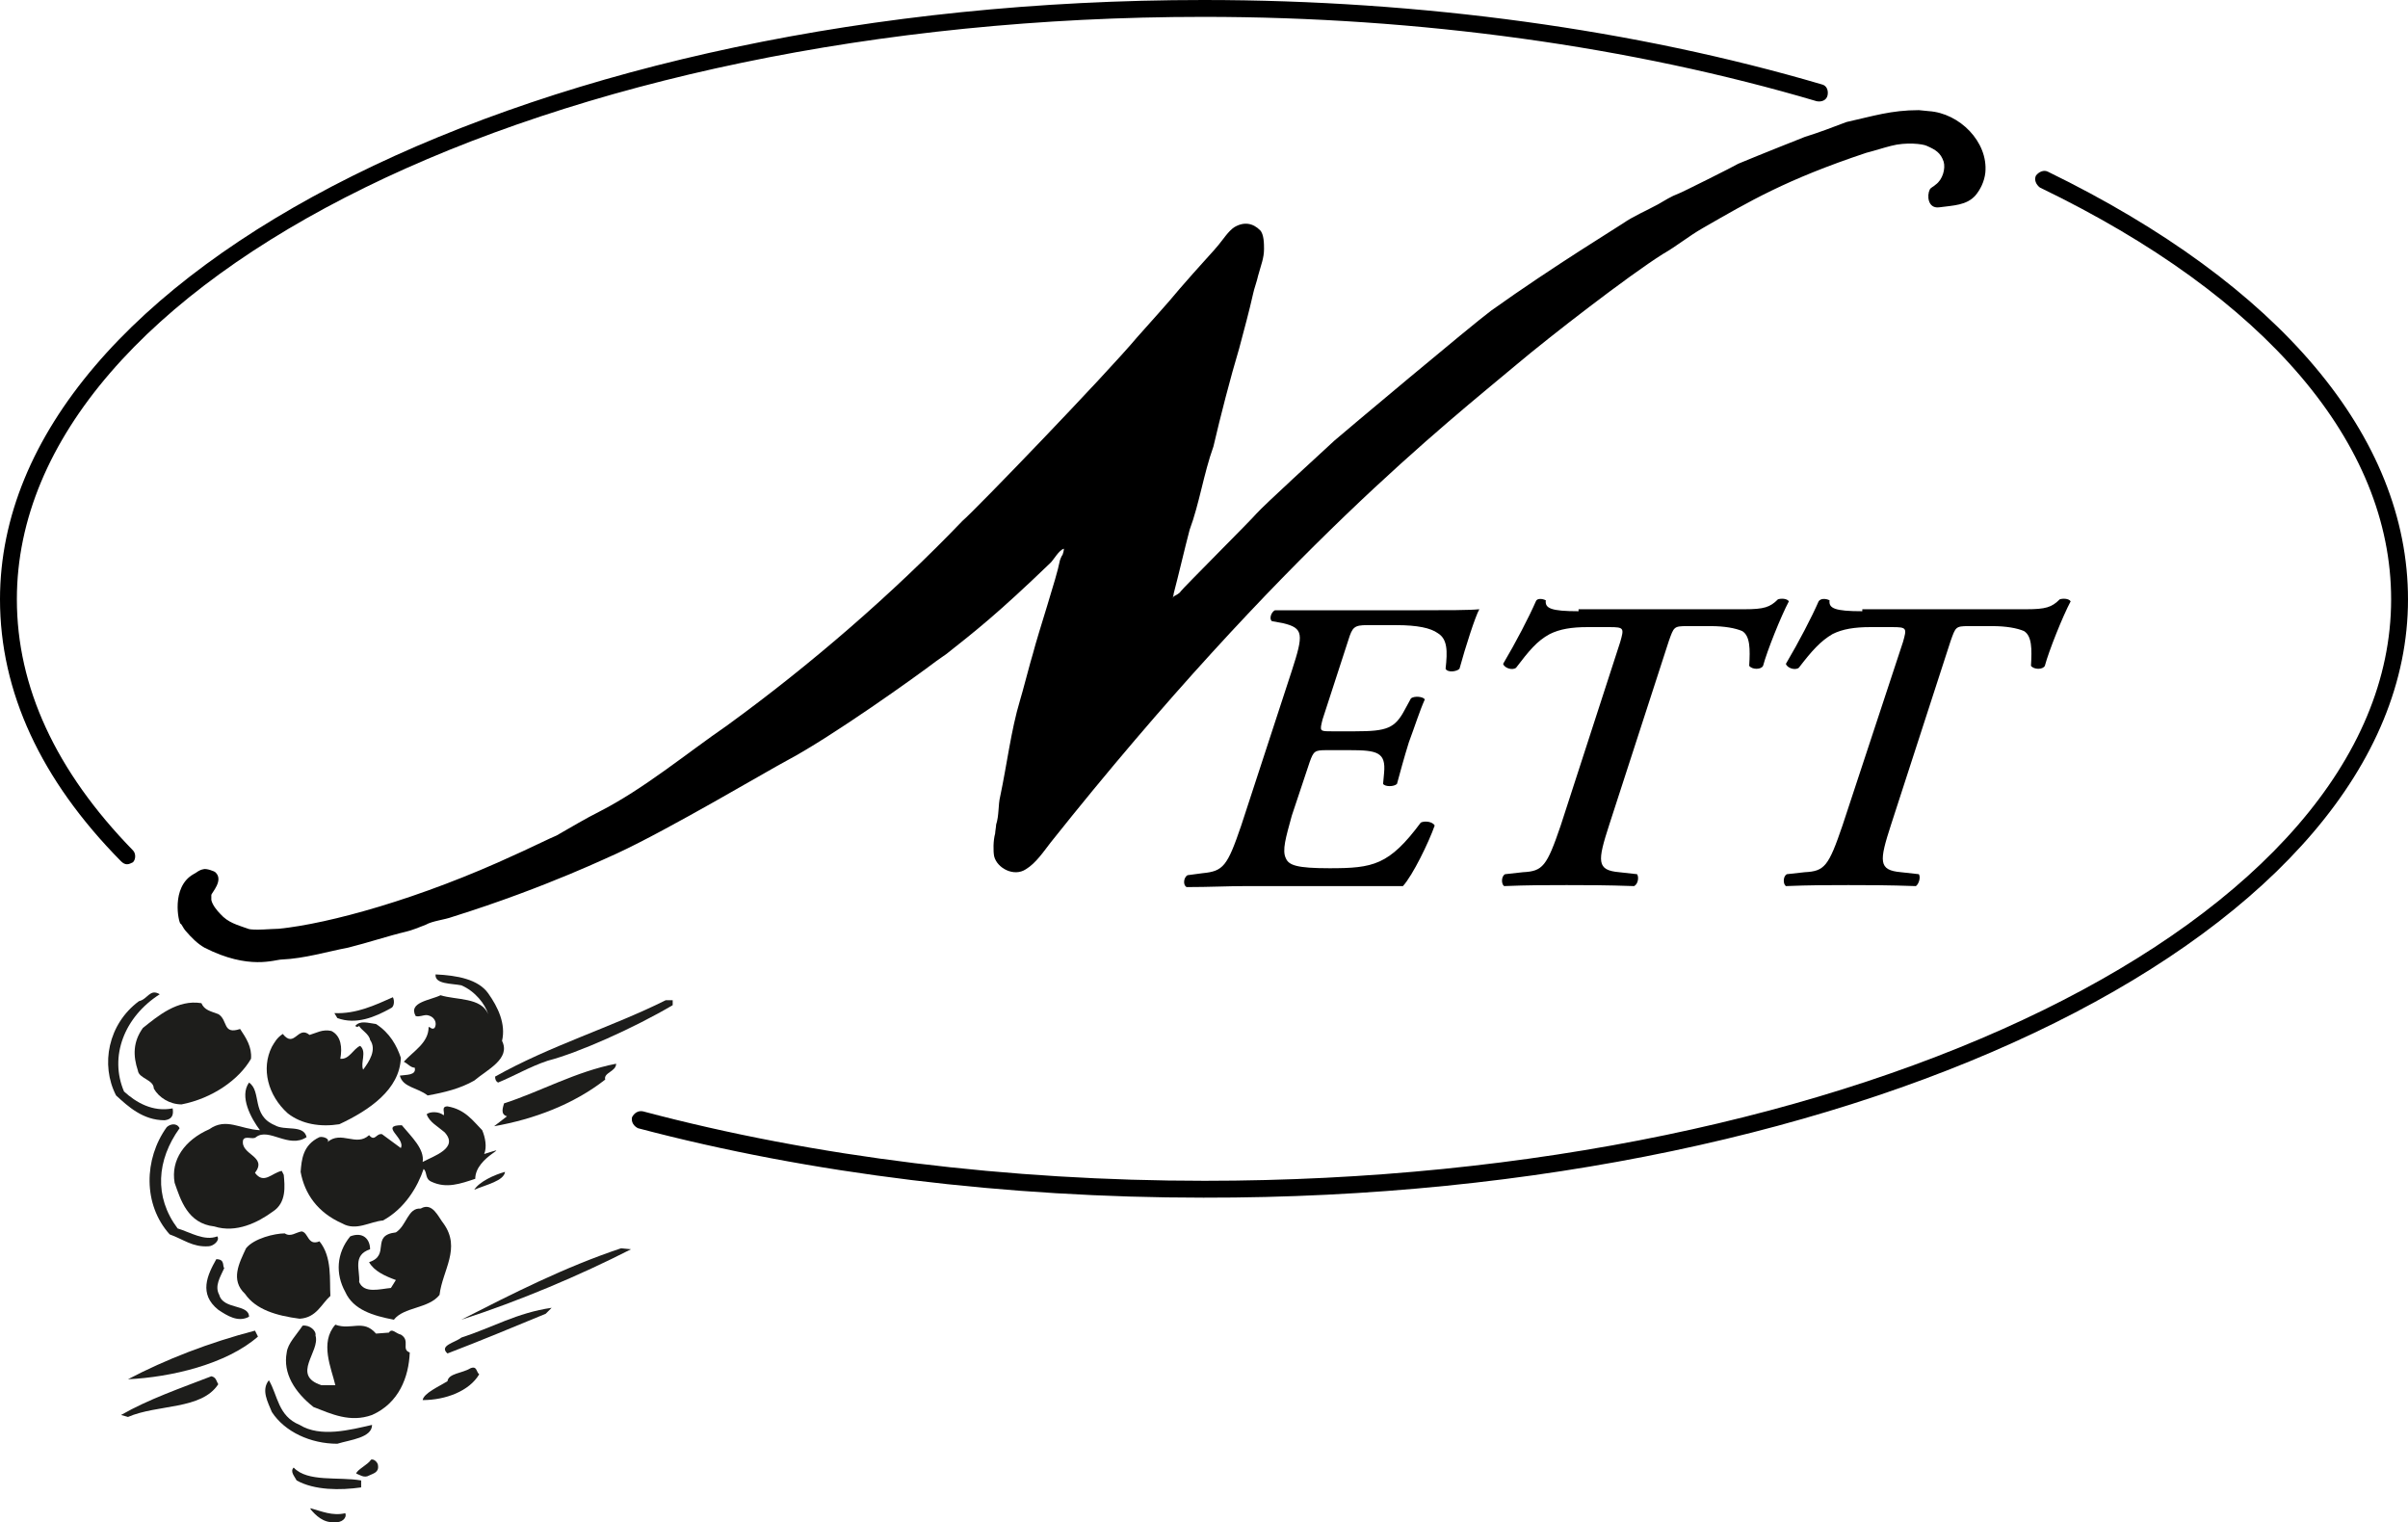
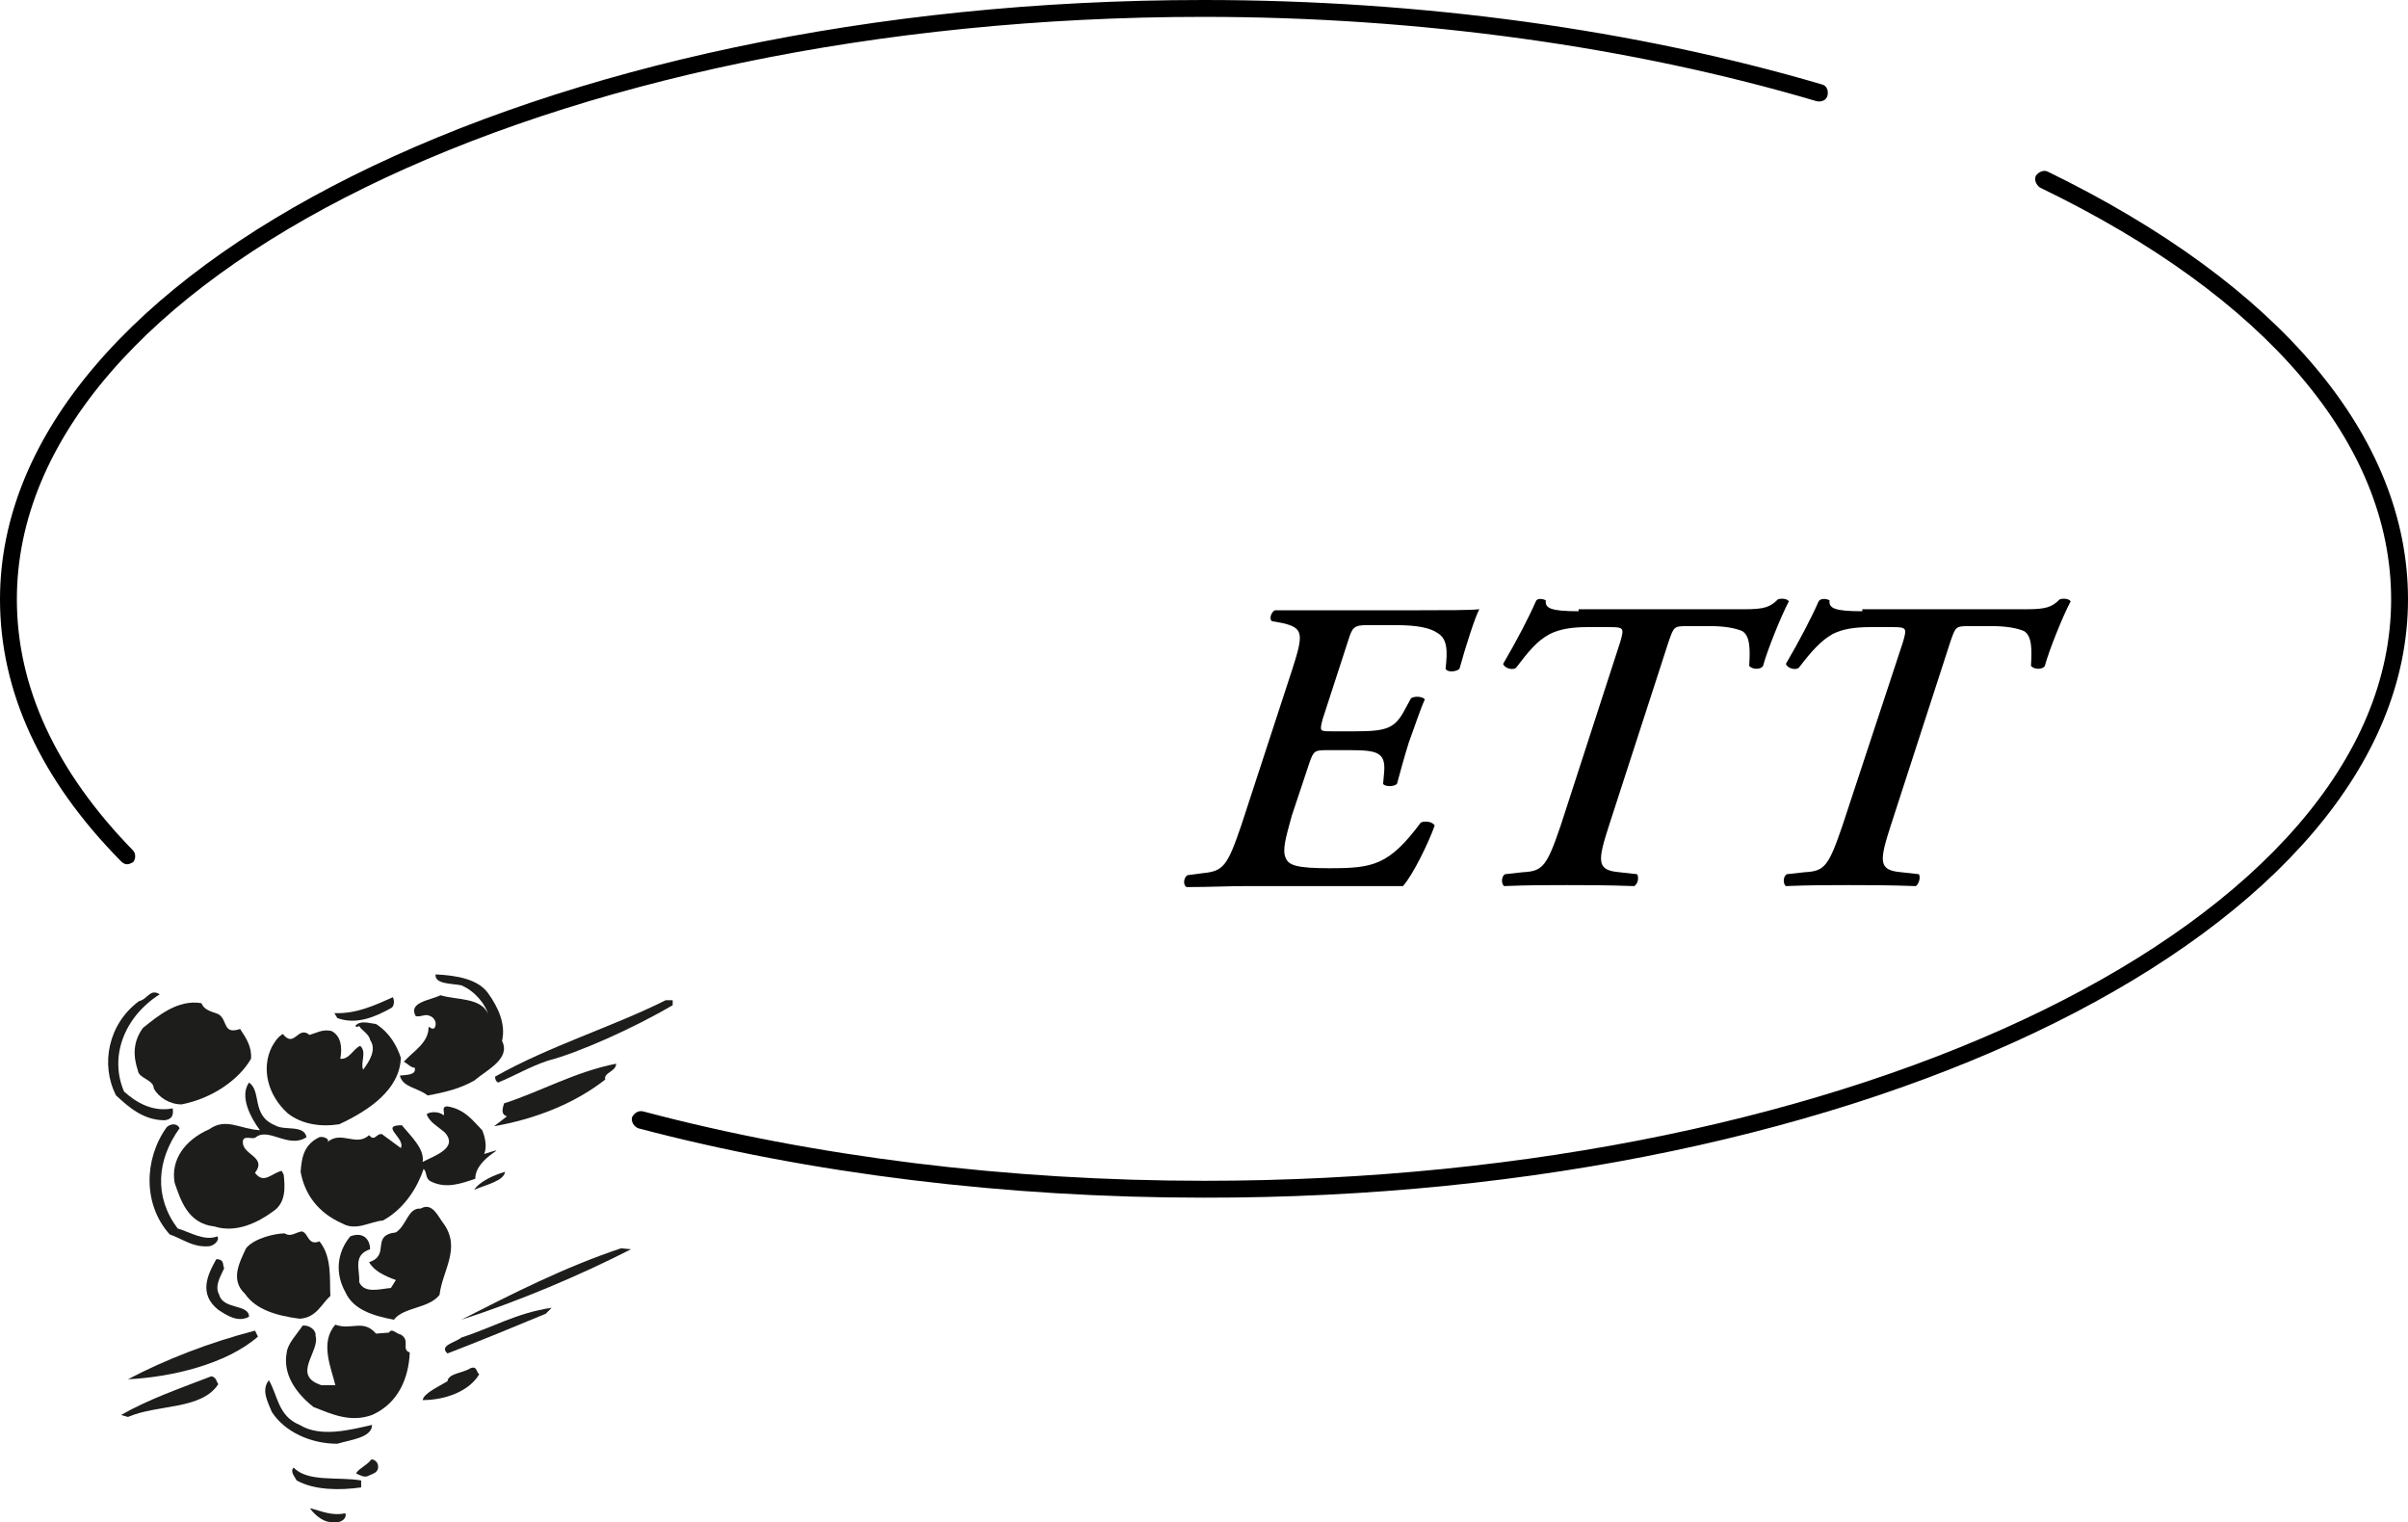
<svg xmlns="http://www.w3.org/2000/svg" version="1.1" id="Ebene_1" x="0px" y="0px" viewBox="0 0 242.7 153.4" style="enable-background:new 0 0 242.7 153.4;" xml:space="preserve">
  <style type="text/css">
	.st0{fill:#1D1D1B;}
	.st1{fill-rule:evenodd;clip-rule:evenodd;}
</style>
  <g id="Traube">
    <path class="st0" d="M67.8,101.3c-3.9,2.3-9.5,4.8-12.6,5.6c-1.8,0.6-3.3,1.5-5,2.2c-0.2-0.1-0.3-0.3-0.3-0.6   c5.5-3.1,11.8-5,17.2-7.7l0.7,0L67.8,101.3L67.8,101.3z" />
    <path class="st0" d="M39.4,101.6c-1.6,0.9-3.5,1.7-5.4,1l-0.3-0.5c2.2,0.1,4.1-0.8,5.9-1.6C39.8,100.9,39.7,101.5,39.4,101.6   L39.4,101.6z" />
    <path class="st0" d="M16.1,100.2c-3.6,2.3-5.1,6.3-3.6,9.8c1.2,1.1,2.9,2.1,4.9,1.7c0.1,0.6,0,1.1-0.8,1.2c-2.2,0-3.7-1.4-4.9-2.5   c-1.6-3.1-0.8-7.2,2.3-9.5C14.9,100.7,15.1,99.6,16.1,100.2L16.1,100.2z" />
    <path class="st0" d="M62.1,107.2c0,0.8-1.3,0.9-1.1,1.6c-3.2,2.5-7.2,4-11.2,4.7l1.3-1c-0.7-0.2-0.4-0.9-0.3-1.3   C54.5,110,58,108,62.1,107.2L62.1,107.2z" />
    <polygon class="st0" points="53.3,111.6 52.2,112 53.3,111.6  " />
    <path class="st0" d="M18.1,113.7c-2.3,3.2-2.6,6.9-0.2,10.1c1.3,0.4,2.7,1.3,4,0.8c0.3,0.4-0.4,1-0.9,1c-1.6,0.1-2.5-0.7-3.9-1.2   c-2.7-3-2.6-7.6-0.3-10.8C17.1,113.3,17.8,113.1,18.1,113.7L18.1,113.7z" />
    <path class="st0" d="M47.8,119.9c0.5-0.8,2-1.5,3.1-1.8C50.8,119,49,119.4,47.8,119.9L47.8,119.9z" />
    <path class="st0" d="M63.6,125.9c-5.1,2.6-11.2,5.2-17.1,7.1c5.1-2.6,10.4-5.3,16.1-7.2L63.6,125.9L63.6,125.9z" />
    <path class="st0" d="M22.6,127.8c-0.4,0.9-1,1.8-0.5,2.7c0.4,1.5,3,0.9,3,2.2c-1.1,0.6-2.2-0.1-3.1-0.7c-2-1.6-1.1-3.5-0.2-5.1   C22.7,126.9,22.4,127.6,22.6,127.8L22.6,127.8z" />
    <path class="st0" d="M55,132.4c-3.4,1.4-6.5,2.7-9.9,4c-0.9-0.8,0.8-1.1,1.4-1.6c3.1-1,5.6-2.5,9.1-3L55,132.4L55,132.4z" />
    <path class="st0" d="M26,134.7c-3.2,2.8-8.8,4.1-13.1,4.3c3.8-2,8.2-3.7,12.8-4.9L26,134.7L26,134.7z" />
    <path class="st0" d="M48.3,138.5c-1,1.7-3.4,2.6-5.7,2.6c0.1-0.7,1.7-1.4,2.5-1.9c0.1-0.8,1.5-0.8,2.3-1.3   C48.1,137.6,48,138.3,48.3,138.5L48.3,138.5z" />
    <path class="st0" d="M22,139.5c-1.7,2.6-6.1,2-9.1,3.3l-0.7-0.2c2.8-1.6,6-2.7,9.1-3.9C21.8,138.8,21.8,139.2,22,139.5L22,139.5z" />
    <path class="st0" d="M30.2,143.6c2.1,1.3,5.1,0.5,7.3,0c0,1.3-2.2,1.5-3.5,1.9c-2.7,0-5.3-1.2-6.6-3.2c-0.4-1-1.1-2.2-0.3-3.2   C28,140.6,28,142.7,30.2,143.6L30.2,143.6z" />
    <path class="st0" d="M38.1,147.7c0.1,0.7-0.5,0.8-0.9,1c-0.5,0.3-1-0.1-1.3-0.2c0.1-0.4,1.2-0.9,1.5-1.4   C37.7,147,38.1,147.4,38.1,147.7L38.1,147.7z" />
    <path class="st0" d="M36.4,149.2l0,0.7c-2.1,0.3-4.7,0.3-6.5-0.7c-0.2-0.4-0.7-0.9-0.3-1.3C31,149.4,34.1,148.8,36.4,149.2   L36.4,149.2z" />
    <path class="st0" d="M34.8,152.5c0.2,0.5-0.4,1-1.1,0.9c-1.1,0.1-1.9-0.7-2.4-1.3l0-0.1C32.4,152.3,33.5,152.8,34.8,152.5   L34.8,152.5z" />
    <path class="st0" d="M49.2,100.1c1,1.4,1.8,3.1,1.4,4.8c0.9,1.8-1.5,2.9-2.8,4c-1.4,0.8-3,1.2-4.7,1.5c-1-0.8-2.5-0.8-2.8-2   c0.6-0.1,1.7,0,1.5-0.8c-0.4,0-0.7-0.4-1.1-0.6c1-1.1,2.5-1.9,2.5-3.5c0.2,0,0.3,0.3,0.6,0.1c0.3-0.5,0-1.2-0.8-1.3   c-0.4,0-0.7,0.2-1.1,0.1c-0.8-1.4,1.5-1.6,2.5-2.1c1.6,0.5,4.1,0.2,4.8,1.9c-0.3-1-1.3-2.3-2.7-2.9c-1-0.2-2.7-0.1-2.6-1.1   C46.1,98.3,48.2,98.7,49.2,100.1L49.2,100.1z" />
    <path class="st0" d="M22,102.2c1,0.6,0.4,2.1,2.2,1.5c0.6,0.9,1.2,1.8,1.1,3c-1.2,2.1-3.9,4-7,4.6c-1.2,0-2.3-0.7-2.8-1.6   c0-0.9-1.5-1-1.6-1.8c-0.5-1.5-0.5-2.9,0.5-4.3c1.5-1.2,3.5-2.9,5.9-2.5C20.6,101.8,21.2,101.9,22,102.2L22,102.2z" />
    <path class="st0" d="M40.4,106.6c-0.1,3.2-3.2,5.3-6.2,6.7c-1.9,0.3-3.8,0-5.2-1.1c-2-1.8-2.7-4.5-1.6-6.7c0.3-0.5,0.5-0.9,1.1-1.3   c1.2,1.5,1.5-0.9,2.7,0.1c0.7-0.2,1.3-0.6,2.2-0.4c1,0.5,1.1,1.7,0.9,2.8c0.9,0.1,1.3-1,2-1.3c0.7,0.6,0,1.7,0.3,2.4   c0.6-0.8,1.4-2,0.7-3c-0.1-0.6-0.9-1-1.1-1.4l-0.2,0.1l-0.2-0.1c0.5-0.6,1.3-0.3,2.1-0.2C39.3,104.1,40,105.4,40.4,106.6   L40.4,106.6z" />
    <path class="st0" d="M27.7,113.4c1,0.6,2.9-0.1,3.2,1.2c-1.8,1.2-3.8-1-5.1,0c-0.3,0.3-1.1-0.2-1.3,0.3c-0.3,1.5,2.5,1.6,1.2,3.3   c0.9,1.2,1.7,0,2.7-0.2l0.2,0.4c0.1,1.1,0.3,2.8-1.1,3.7c-1.5,1.1-3.7,2.2-5.9,1.5c-2.7-0.3-3.4-2.7-4-4.4c-0.4-2.3,1-4.3,3.5-5.4   c1.7-1.2,3.1,0,5.1,0.1c-0.9-1.2-2.1-3.4-1.1-4.8C26.4,110,25.3,112.4,27.7,113.4L27.7,113.4z" />
    <path class="st0" d="M48.6,113.9c0.3,0.7,0.5,1.7,0.2,2.4c3.2-1-0.9,0.2-0.9,2.5c-1.5,0.5-2.9,1-4.4,0.3c-0.7-0.3-0.4-0.9-0.8-1.3   c-0.6,1.8-1.9,4-4.1,5.2c-1.3,0.1-2.7,1.1-4.1,0.3c-2.5-1.1-3.8-3-4.2-5.2c0.1-1.2,0.2-2.7,1.9-3.5c0.4-0.1,1.1,0.2,0.8,0.5   c1.4-1.2,2.9,0.5,4.2-0.7c0.6,0.7,0.7-0.2,1.3-0.1l1.9,1.4c0.5-1-2.2-2.3,0.1-2.3c1,1.2,2.3,2.4,2.1,3.7c1.1-0.6,3.7-1.4,2.2-3   c-0.7-0.6-1.5-1-1.8-1.8c0.3-0.3,1.3-0.3,1.7,0.1c0.2-0.2-0.3-0.9,0.4-0.9C46.9,111.8,47.7,113,48.6,113.9L48.6,113.9z" />
    <path class="st0" d="M44.7,123.3c1.8,2.5-0.1,4.7-0.4,7.2c-1.1,1.4-3.6,1.2-4.6,2.5c-2.1-0.4-4.1-1-4.9-2.8c-1-1.8-0.9-3.9,0.5-5.6   c1.3-0.5,2,0.3,2,1.3c-1.8,0.6-1,2.1-1.1,3.3c0.5,1.2,2.1,0.7,3.2,0.6l0.5-0.8c-1.1-0.4-2.2-0.9-2.7-1.8c2.2-0.7,0.1-2.7,2.7-3   c1.1-0.7,1.2-2.5,2.5-2.4C43.6,121.1,44.2,122.7,44.7,123.3L44.7,123.3z" />
    <path class="st0" d="M32.2,125.1c1.3,1.6,1,3.9,1.1,5.5c-0.9,0.8-1.4,2.2-3.1,2.3c-2.3-0.3-4.4-0.9-5.5-2.5   c-1.5-1.4-0.6-3.1,0.1-4.6c0.8-1,2.9-1.5,3.9-1.5c0.6,0.4,1.1-0.1,1.7-0.2C31.1,124.2,31,125.6,32.2,125.1L32.2,125.1z" />
    <path class="st0" d="M39.2,134.3c0.3-0.5,0.7,0.1,1.2,0.2c1,0.6,0,1.5,0.9,1.8c-0.1,2.5-1.1,5.1-3.8,6.3c-2.2,0.8-4.1-0.1-5.9-0.8   c-1.9-1.5-3.1-3.4-2.7-5.5c0.1-0.9,1-1.8,1.6-2.7c0.7-0.1,1.4,0.5,1.3,1c0.5,1.6-2.5,4,0.6,5l1.4,0c-0.4-1.7-1.6-4.3,0-6.1   c1.6,0.6,2.8-0.6,4.1,0.9L39.2,134.3L39.2,134.3z" />
  </g>
  <g id="Nett_1_">
-     <path id="N_1_" class="st1" d="M193.4,11.1c0,0,1,0.1,1,0.1c3.1,0.2,6,3.1,5.7,6.2c-0.1,0.9-0.5,1.7-1,2.3c-0.9,1-2.2,1-3.7,1.2   c-1.1,0.1-1.2-1.2-0.9-1.8c0.1-0.2,0.4-0.3,0.6-0.5c0.7-0.5,1-1.6,0.8-2.3c-0.3-0.9-0.8-1.2-1.7-1.6c-0.4-0.2-2.1-0.4-3.6,0   c-0.8,0.2-1.7,0.5-2.5,0.7c-8.1,2.7-11.8,4.9-16.5,7.6c-1.4,0.8-2.6,1.8-4,2.6c-3.5,2.2-11.5,8.4-14.7,11.1   c-6.9,5.8-23.6,18.8-47,48.2c-0.7,0.9-1.5,2.1-2.5,2.7c-1.2,0.8-2.9-0.1-3.2-1.3c-0.1-0.5-0.1-1.6,0.1-2.3c0-0.2,0.1-0.7,0.1-0.9   c0.3-0.9,0.2-2,0.4-2.8c0.7-3.3,1.1-6.7,2-9.7c0.2-0.6,1.1-4.1,1.3-4.7c0.6-2.3,2.4-7.7,2.7-9.3c0-0.1,0.2-0.6,0.3-0.7   c0,0,0.2-0.6,0.1-0.6c-0.5,0.2-1,1.1-1.3,1.4c-5.4,5.2-7.6,6.9-10.5,9.2c-0.4,0.3-0.6,0.4-1,0.7c-2.1,1.6-10.5,7.6-15,10   c-1.9,1-12,7-17.2,9.4c-0.3,0.1-7,3.4-16.6,6.4c-0.8,0.3-2,0.4-2.7,0.8c-0.5,0.2-1.5,0.6-2,0.7c-1.7,0.4-3.8,1.1-5.8,1.6   c-2.1,0.4-4.4,1.1-6.7,1.2c-0.7,0-3.3,1.1-7.8-1.2c-0.7-0.4-1.3-1-1.9-1.7c-0.2-0.2-0.4-0.7-0.5-0.7c-0.2-0.1-1-3.7,1.3-5   c0.4-0.2,0.5-0.4,1-0.5c0.3-0.1,1.1,0.2,1.2,0.3c0.9,0.8-0.4,2.1-0.4,2.3c0,0.2,0,0.3,0,0.5c0.1,0.5,0.6,1.1,0.9,1.4   c0.8,0.9,1.7,1.1,2.8,1.5c0.5,0.2,2.5,0,3.1,0c5-0.5,14.2-3,23.9-7.5c0.5-0.2,3.8-1.8,4.1-1.9c1.4-0.8,2.9-1.7,4.3-2.4   c4.5-2.3,8.7-5.8,12.9-8.7C81.7,67,90,59.8,97,52.5c1.3-1.1,14.5-14.8,17.6-18.5c1.4-1.6,2.9-3.2,4.3-4.9c1.9-2.2,3.6-4,3.9-4.4   c0.5-0.6,1-1.4,1.6-1.8c1-0.6,1.9-0.4,2.6,0.3c0.4,0.4,0.4,1.4,0.4,1.9c0,0.9-0.3,1.6-0.6,2.7c-0.1,0.5-0.4,1.3-0.5,1.8   c-0.4,1.8-0.9,3.6-1.4,5.5c-0.9,3-1.9,6.9-2.6,9.9c-1,2.8-1.4,5.7-2.4,8.4c-0.5,1.9-1.1,4.5-1.6,6.4c0,0.2-0.2,0.7,0,0.3   c0.2-0.1,0.6-0.3,0.7-0.5c0.2-0.3,7.3-7.4,7.6-7.8c0.8-0.9,6.6-6.2,7.9-7.4c0.8-0.7,13.9-11.7,15.8-13.1c6.3-4.5,13.2-8.7,13.3-8.8   c1-0.7,2.4-1.3,3.5-1.9c0.7-0.4,1.3-0.8,2.1-1.1c0.1,0,5.7-2.8,6-3c2.4-1,6.2-2.5,6.7-2.7c1.3-0.4,2.9-1,4.2-1.5   C188.8,11.7,190.6,11.1,193.4,11.1z" />
    <path id="E_1_" d="M131,89.3c1.8,0,3.6,0,5.4,0c1.8,0,3.5,0,5,0c1-1.1,2.6-4.4,3.2-6.1c-0.2-0.4-1-0.5-1.4-0.3   c-3.2,4.3-4.8,4.6-9.2,4.6c-3.3,0-4.1-0.3-4.4-1c-0.4-0.8,0-2.1,0.6-4.3l1.8-5.4c0.4-1.1,0.5-1.2,1.7-1.2h2.3   c2.8,0,3.7,0.2,3.5,2.3l-0.1,1.1c0.2,0.3,1.1,0.3,1.4,0c0.3-1.1,0.7-2.6,1.2-4.2c0.6-1.6,1.1-3.2,1.6-4.3c-0.1-0.3-1.1-0.4-1.4-0.1   l-0.6,1.1c-1,1.9-1.8,2.2-5,2.2h-2.4c-1.2,0-1.2,0-0.9-1.2l2.6-8c0.4-1.3,0.6-1.5,1.9-1.5h2.9c2.2,0,3.5,0.3,4.2,0.8   c1,0.6,1,1.8,0.8,3.6c0.2,0.4,1.1,0.3,1.4,0c0.6-2.2,1.6-5.3,2-6c-1,0.1-3.3,0.1-6,0.1h-8.9c-0.8,0-1.8,0-2.8,0c-1,0-2,0-2.9,0   c-0.4,0.2-0.6,0.9-0.3,1.1l1.1,0.2c2.1,0.5,2.1,1.1,0.9,4.8l-5.1,15.6c-1.4,4.1-1.8,4.6-3.9,4.8l-1.5,0.2c-0.4,0.2-0.5,1-0.1,1.2   c2.3,0,4.1-0.1,6-0.1H131L131,89.3z" />
    <path id="T_2_" d="M159.1,61.6c-2.8,0-3.4-0.3-3.3-1.1c-0.4-0.2-0.9-0.2-1,0.1c-0.7,1.6-2,4.1-3.3,6.3c0.1,0.4,0.9,0.7,1.3,0.4   c1.3-1.7,2.1-2.7,3.4-3.4c1-0.5,2.2-0.7,3.8-0.7h2.2c1.5,0,1.5,0.1,1.1,1.5l-6,18.5c-1.4,4.1-1.8,4.6-3.8,4.7l-1.8,0.2   c-0.4,0.2-0.4,1-0.1,1.2c2.4-0.1,4.2-0.1,6.3-0.1c2.1,0,3.9,0,6.8,0.1c0.4-0.2,0.5-0.9,0.3-1.2l-1.8-0.2c-2.3-0.2-2.2-1.1-1-4.8   l6-18.5c0.5-1.4,0.5-1.5,1.8-1.5h2.4c1.4,0,2.5,0.2,3.2,0.5c0.8,0.5,0.8,1.8,0.7,3.5c0.3,0.4,1.2,0.4,1.4,0c0.4-1.5,1.8-5,2.6-6.5   c-0.2-0.3-0.8-0.3-1.1-0.2c-0.8,0.8-1.4,1-3.4,1H159.1L159.1,61.6z" />
    <path id="T_1_" d="M187.7,61.6c-2.8,0-3.4-0.3-3.3-1.1c-0.4-0.2-0.9-0.2-1.1,0.1c-0.7,1.6-2,4.1-3.3,6.3c0.1,0.4,0.9,0.7,1.3,0.4   c1.3-1.7,2.2-2.7,3.4-3.4c1-0.5,2.2-0.7,3.8-0.7h2.2c1.5,0,1.5,0.1,1.1,1.5l-6.1,18.5c-1.4,4.1-1.8,4.6-3.8,4.7l-1.8,0.2   c-0.4,0.2-0.4,1-0.1,1.2c2.4-0.1,4.2-0.1,6.3-0.1c2.1,0,3.9,0,6.8,0.1c0.3-0.2,0.5-0.9,0.3-1.2l-1.8-0.2c-2.3-0.2-2.2-1.1-1-4.8   l6-18.5c0.5-1.4,0.5-1.5,1.8-1.5h2.4c1.4,0,2.5,0.2,3.2,0.5c0.8,0.5,0.8,1.8,0.7,3.5c0.3,0.4,1.2,0.4,1.4,0c0.4-1.5,1.8-5,2.6-6.5   c-0.2-0.3-0.8-0.3-1.1-0.2c-0.8,0.8-1.4,1-3.4,1H187.7L187.7,61.6z" />
  </g>
  <path id="Oval" d="M12.8,87.1c-0.2,0-0.4-0.1-0.6-0.3C4.1,78.6,0,69.7,0,60.4C0,27.1,54.4,0,121.3,0c22,0,43.6,3,62.3,8.5  c0.5,0.1,0.7,0.6,0.6,1.1c-0.1,0.5-0.6,0.7-1.1,0.6c-18.6-5.5-40-8.5-61.8-8.5C55.4,1.7,1.7,28,1.7,60.4c0,8.8,3.9,17.3,11.7,25.3  c0.3,0.3,0.3,0.9,0,1.2C13.2,87,13,87.1,12.8,87.1z M242.7,60.4c0-16.4-12.9-31.7-36.3-43.1c-0.4-0.2-0.9,0-1.2,0.4  c-0.2,0.4,0,0.9,0.4,1.2C228.4,29.9,241,44.7,241,60.4c0,32.3-53.7,58.6-119.6,58.6c-19.7,0-39.3-2.4-56.6-7  c-0.5-0.1-0.9,0.2-1.1,0.6c-0.1,0.5,0.2,0.9,0.6,1.1c17.4,4.6,37.1,7,57,7C188.3,120.8,242.7,93.7,242.7,60.4z" />
</svg>